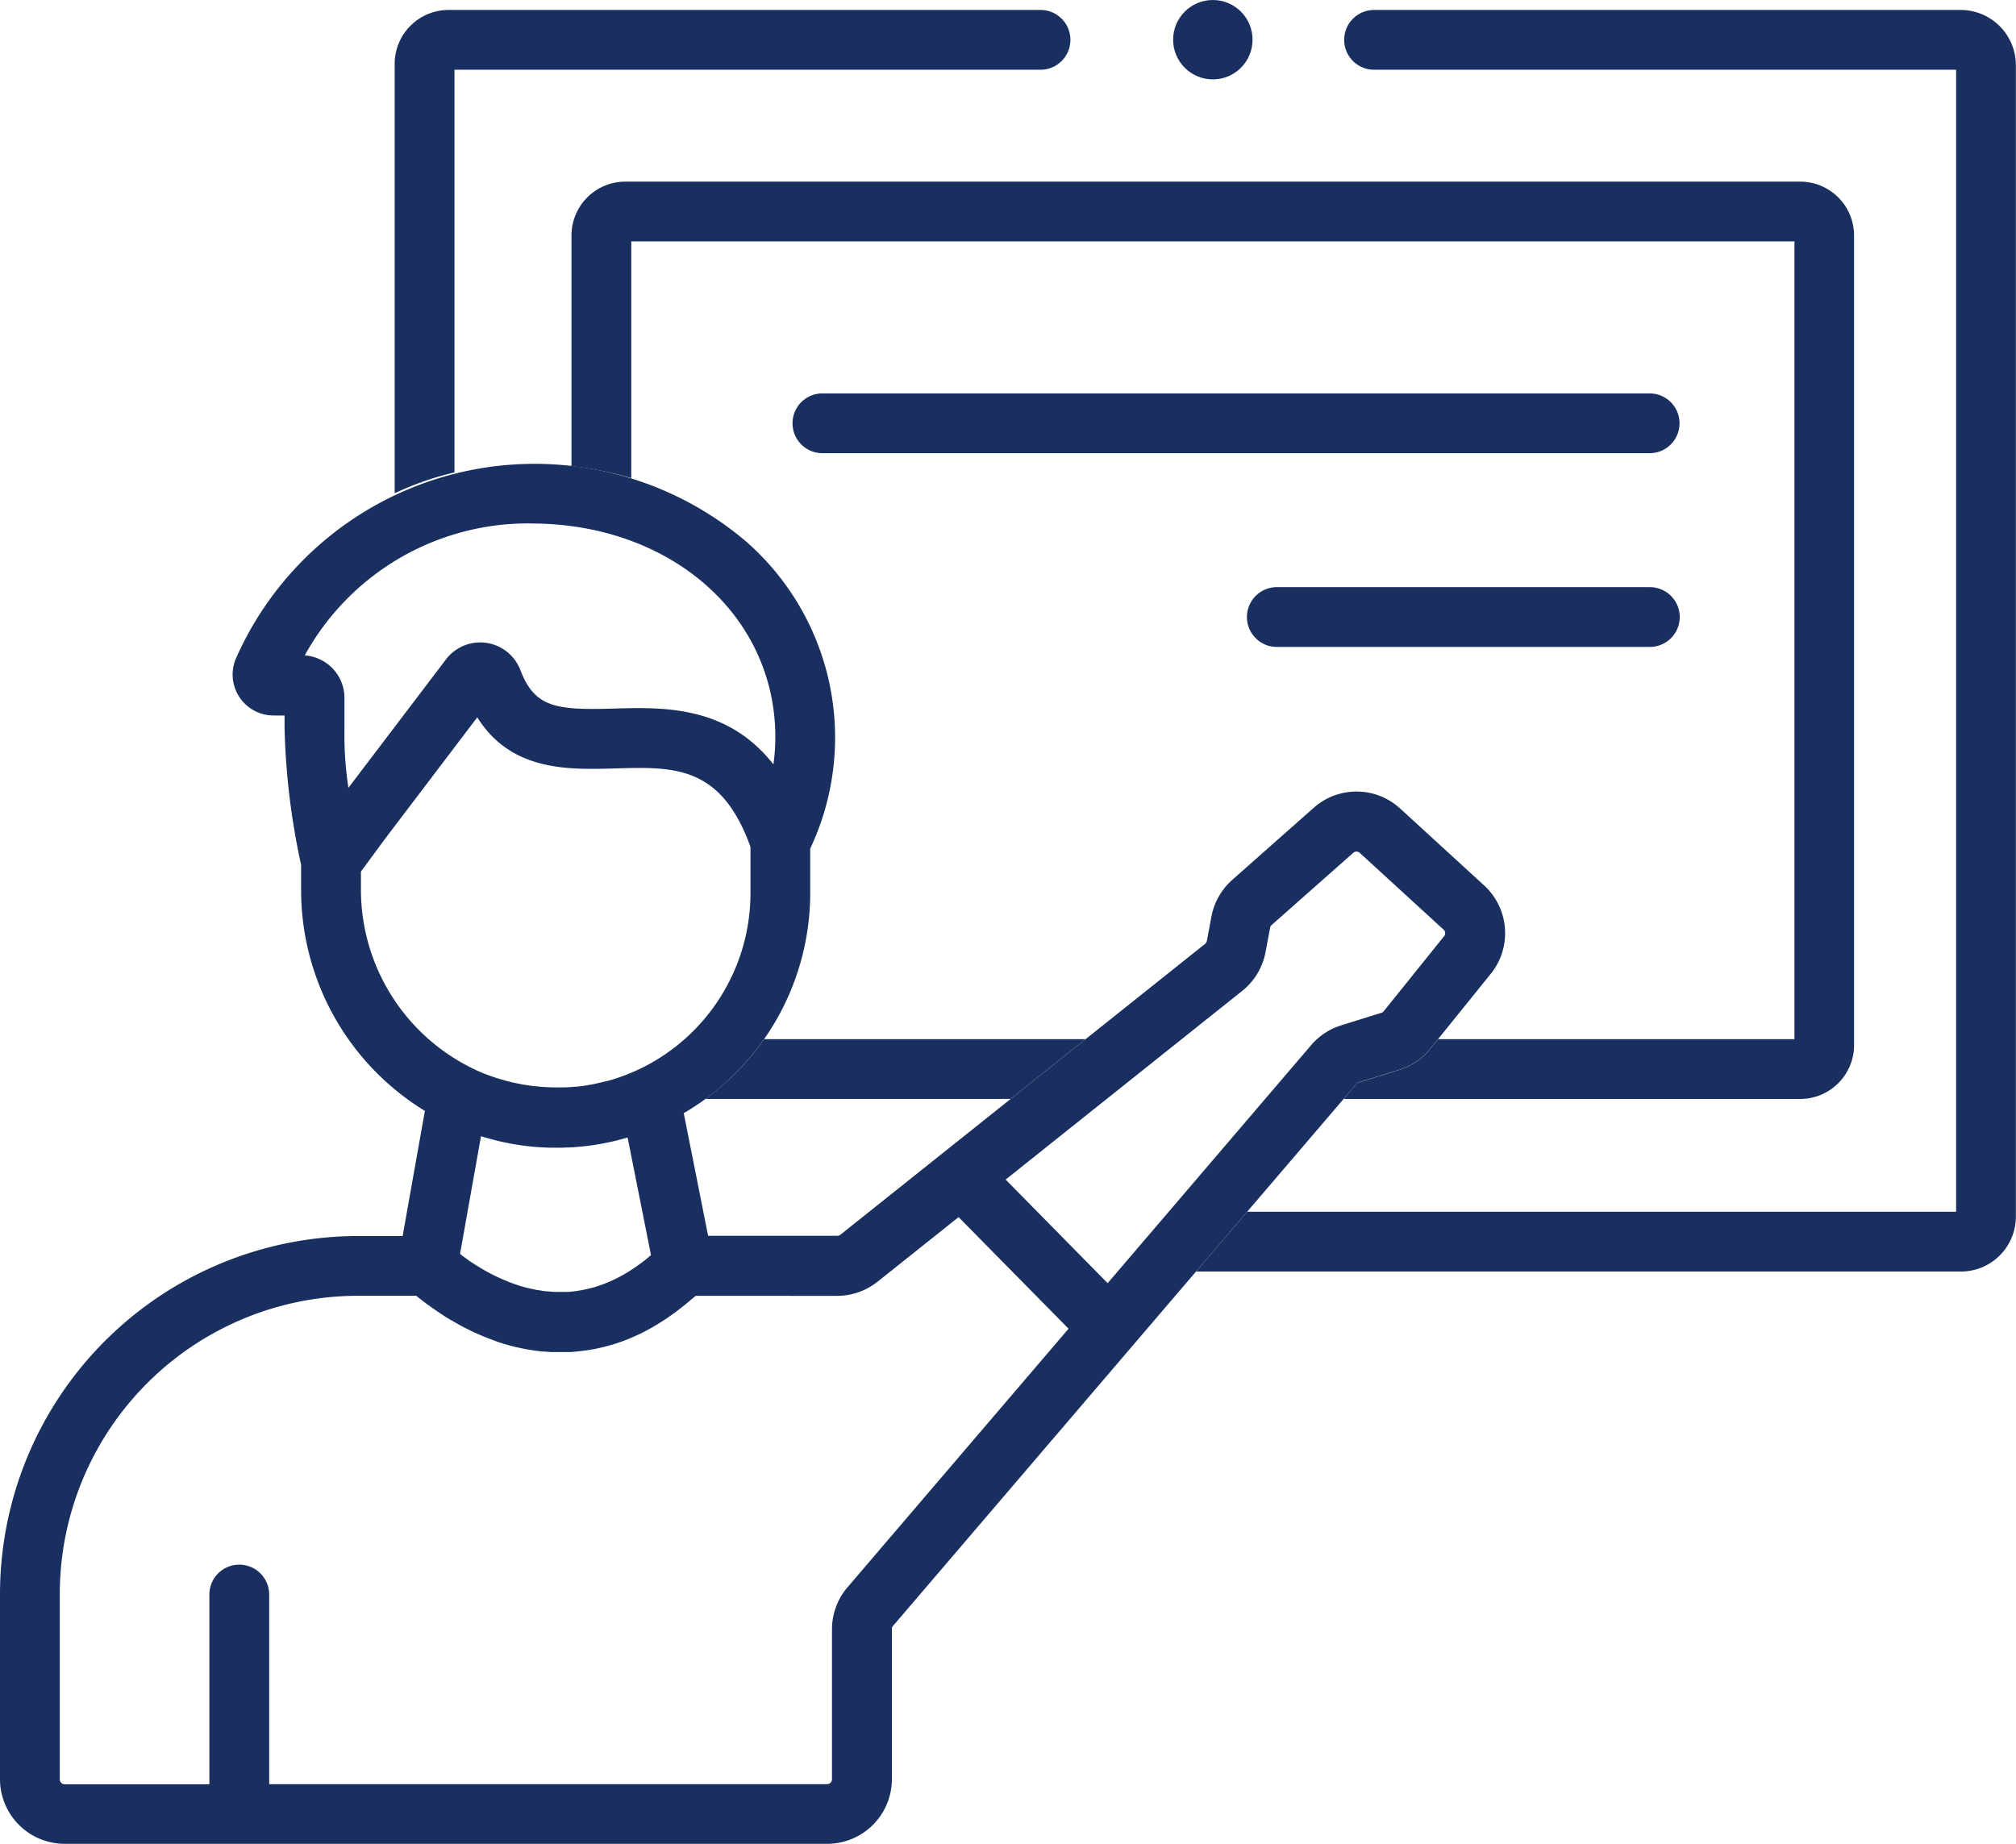
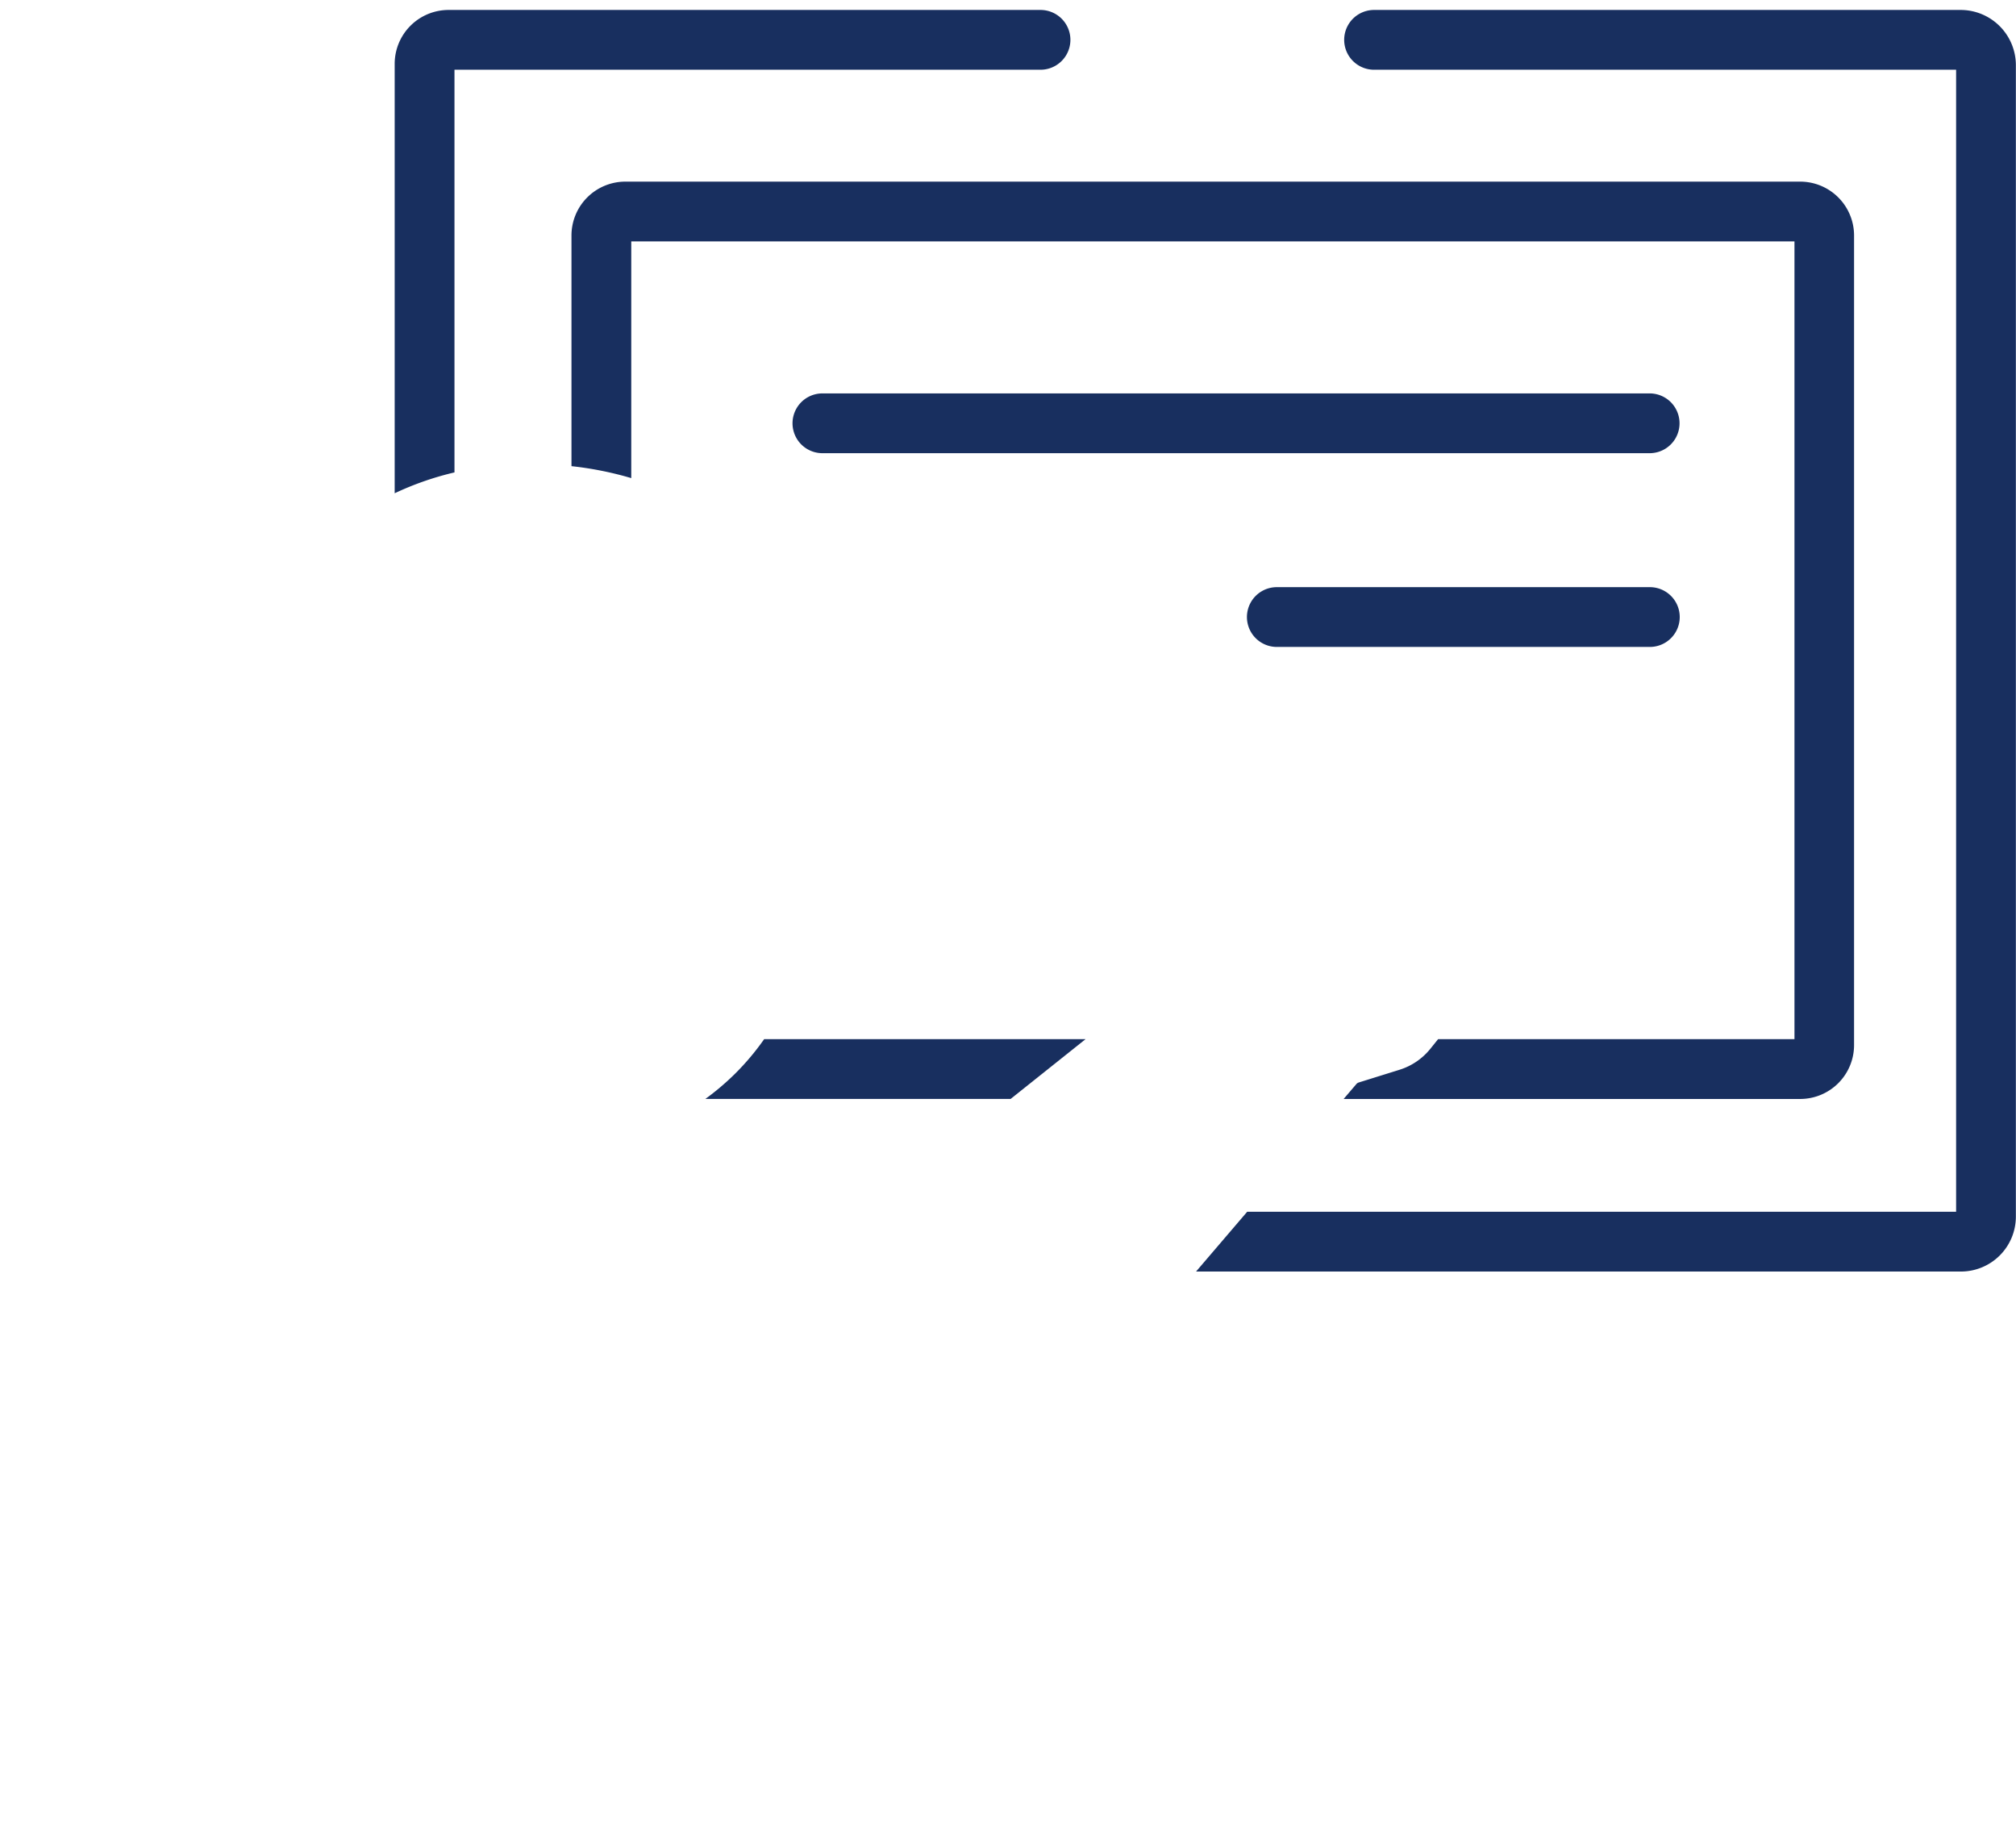
<svg xmlns="http://www.w3.org/2000/svg" id="Layer_1" data-name="Layer 1" width="60.927" height="55.731" viewBox="0 0 60.927 55.731">
  <path id="Path_37" data-name="Path 37" d="M224.686,100.507h-25a.9.9,0,0,1,0-1.807h25a.9.9,0,1,1,0,1.807Z" transform="translate(-174.831 -86.809)" fill="#182f5f" />
  <path id="Path_38" data-name="Path 38" d="M324.957,149.107H313.684a.9.9,0,0,1,0-1.807h11.273a.9.9,0,1,1,0,1.807Z" transform="translate(-275.096 -129.553)" fill="#182f5f" />
-   <ellipse id="Ellipse_1" data-name="Ellipse 1" cx="1.2" cy="1.2" rx="1.2" ry="1.2" transform="translate(35.454)" fill="#182f5f" />
-   <path id="Path_39" data-name="Path 39" d="M44.853,129.077l-2.537-2.324a1.949,1.949,0,0,0-2.614-.022l-2.464,2.18a1.969,1.969,0,0,0-.625,1.1l-.14.745a.149.149,0,0,1-.053.087l-7.937,6.331h0L25.4,139.633a.14.14,0,0,1-.092.033H21.4l-.736-3.706a7.711,7.711,0,0,0,3.822-6.649v-1.347a7.87,7.87,0,0,0-1.958-9.3,9.869,9.869,0,0,0-15.384,3.522,1.237,1.237,0,0,0,1.125,1.754H8.6v.371a21.681,21.681,0,0,0,.5,4.146v.759a7.83,7.83,0,0,0,3.741,6.676l-.673,3.782H10.814A10.828,10.828,0,0,0,0,150.484v5.607a1.957,1.957,0,0,0,1.954,1.954H25a1.957,1.957,0,0,0,1.954-1.954v-4.533a.148.148,0,0,1,.035-.1l14.008-16.385a.154.154,0,0,1,.069-.045l1.225-.382a1.938,1.938,0,0,0,.941-.641l1.83-2.267A1.957,1.957,0,0,0,44.853,129.077Zm-28.8-10.94c4.207,0,7.379,2.771,7.379,6.459a6.01,6.01,0,0,1-.058.822c-1.4-1.786-3.336-1.73-4.836-1.687-1.733.051-2.376-.033-2.806-1.151a1.3,1.3,0,0,0-2.26-.327l-2.942,3.873a10.6,10.6,0,0,1-.12-1.752v-.964a1.289,1.289,0,0,0-1.2-1.286,7.7,7.7,0,0,1,6.842-3.989Zm-5.145,11.075v-.555l.716-.972,2.8-3.69c1.025,1.636,2.749,1.586,4.17,1.545,1.782-.052,3.2-.092,4.087,2.373v1.4a5.9,5.9,0,0,1-3.325,5.3l-.088.041a5.829,5.829,0,0,1-.918.336h-.018c-.094.025-.187.047-.282.067L18,135.07q-.128.027-.257.047l-.064.011c-.086.013-.17.023-.255.033h-.063c-.09.01-.182.016-.273.019h-.046c-.107,0-.216.006-.324,0h0c-.1,0-.2-.006-.306-.013a1.374,1.374,0,0,1-.158-.014c-.052-.006-.1-.007-.142-.013l-.2-.029-.089-.013c-.076-.013-.149-.028-.224-.043l-.064-.014c-.077-.017-.154-.036-.231-.057l-.051-.014c-.08-.022-.157-.046-.241-.071l-.042-.013c-.08-.026-.159-.055-.241-.084l-.033-.013c-.082-.031-.163-.065-.241-.1h0a6.017,6.017,0,0,1-3.547-5.472Zm5.428,7.779c.12.007.241.012.355.013h.163c.09,0,.181,0,.271-.007h.077q.351-.018.694-.067l.092-.014c.077-.012.155-.025.233-.04l.137-.027.164-.036c.149-.035.3-.072.445-.12l.707,3.558-.09.076c-.033.028-.066.057-.1.083s-.1.077-.151.113l-.1.071c-.055.039-.111.075-.166.111l-.083.054c-.07.043-.141.084-.212.12l-.04.023c-.086.046-.171.088-.258.127l-.045.019c-.071.031-.141.06-.212.087-.028.011-.055.018-.082.028-.059.02-.12.041-.178.059l-.1.025c-.055.014-.112.029-.169.041l-.1.019c-.055.011-.11.02-.165.028l-.1.013q-.083.01-.166.014h-.376c-.057,0-.114-.006-.172-.011l-.1-.008a1.131,1.131,0,0,1-.18-.025l-.1-.014c-.065-.012-.131-.027-.2-.042l-.08-.017c-.093-.023-.187-.049-.28-.08s-.176-.059-.261-.092l-.082-.033-.169-.071-.086-.04c-.054-.024-.107-.051-.159-.076l-.072-.036c-.072-.037-.142-.076-.208-.113l-.018-.011c-.064-.036-.12-.072-.183-.11l-.064-.04-.12-.078-.063-.042-.1-.073-.051-.037a1.359,1.359,0,0,1-.12-.093l-.01-.007.634-3.557a7.544,7.544,0,0,0,1.717.33Zm9.277,13.3a1.952,1.952,0,0,0-.469,1.27v4.533a.147.147,0,0,1-.147.147H8.135v-5.731a.9.9,0,1,0-1.807,0v5.735H1.954a.147.147,0,0,1-.147-.151v-5.607a9.018,9.018,0,0,1,9.007-9.007h1.767l.025.02.03.025.1.078.023.019.133.1.04.03.12.084.046.033.165.114.036.023.149.1.059.036c.057.035.113.07.173.1l.029.017c.067.04.139.078.211.12.02.012.042.023.064.034q.087.047.177.09l.06.03c.077.037.157.075.241.11l.055.024q.1.043.2.083l.076.029c.087.034.175.065.264.1h0l.181.057.053.014.166.046.03.008c.064.017.13.033.2.047l.054.012.166.033.048.008c.069.012.139.023.208.033l.054.007.175.021h.057c.073.007.148.012.223.016h.522c.076,0,.152-.01.229-.016l.059-.006.183-.022.059-.007.241-.04h0c.077-.016.155-.033.234-.052l.063-.016c.065-.016.13-.034.2-.053l.054-.016c.083-.024.165-.052.248-.081l.031-.012c.072-.025.145-.054.218-.083l.066-.029c.069-.029.137-.059.206-.092l.048-.022c.084-.041.169-.084.253-.129l.049-.028c.069-.037.137-.077.207-.12l.07-.042c.072-.046.146-.092.218-.141l.039-.025c.084-.058.17-.12.254-.182l.064-.048c.065-.051.131-.1.2-.157.025-.019.051-.04.075-.061.078-.065.157-.133.241-.2l.022-.019H25.3a1.967,1.967,0,0,0,1.219-.426l2.451-1.954,3.324,3.373Zm18.029-19.679-1.823,2.267a.141.141,0,0,1-.07.048l-1.229.383a1.955,1.955,0,0,0-.9.6l-6.145,7.189-3.083-3.132,7.154-5.706a1.961,1.961,0,0,0,.7-1.165l.14-.745a.148.148,0,0,1,.045-.078l2.464-2.18a.147.147,0,0,1,.2,0l2.537,2.324h0A.147.147,0,0,1,43.647,130.609Z" transform="translate(0 -102.314)" fill="#182f5f" />
  <path id="Path_40" data-name="Path 40" d="M100.807,16.478V4.307h17.711a.9.9,0,1,0,0-1.807H100.626A1.629,1.629,0,0,0,99,4.126V17.108a9.085,9.085,0,0,1,1.807-.63Z" transform="translate(-87.072 -2.199)" fill="#182f5f" />
  <path id="Path_41" data-name="Path 41" d="M323.168,2.5H305.435a.9.9,0,0,0,0,1.807h17.59V38.825H301.6l-1.545,1.807h23.116a1.661,1.661,0,0,0,1.66-1.659V4.167A1.67,1.67,0,0,0,323.168,2.5Z" transform="translate(-263.908 -2.199)" fill="#182f5f" />
  <path id="Path_42" data-name="Path 42" d="M177.808,261.764a7.751,7.751,0,0,1-.878.743h9.226l2.265-1.807h-9.714A7.655,7.655,0,0,1,177.808,261.764Z" transform="translate(-155.613 -229.291)" fill="#182f5f" />
  <path id="Path_43" data-name="Path 43" d="M180.492,45.57H144.977A1.628,1.628,0,0,0,143.35,47.2v6.97a10.289,10.289,0,0,1,1.807.361V47.377h35.154V71.489h-10.77l-.23.286a1.939,1.939,0,0,1-.941.641l-1.228.383a.154.154,0,0,0-.069.045l-.387.453h13.8a1.629,1.629,0,0,0,1.626-1.626V47.2A1.629,1.629,0,0,0,180.492,45.57Z" transform="translate(-126.079 -40.08)" fill="#182f5f" />
</svg>